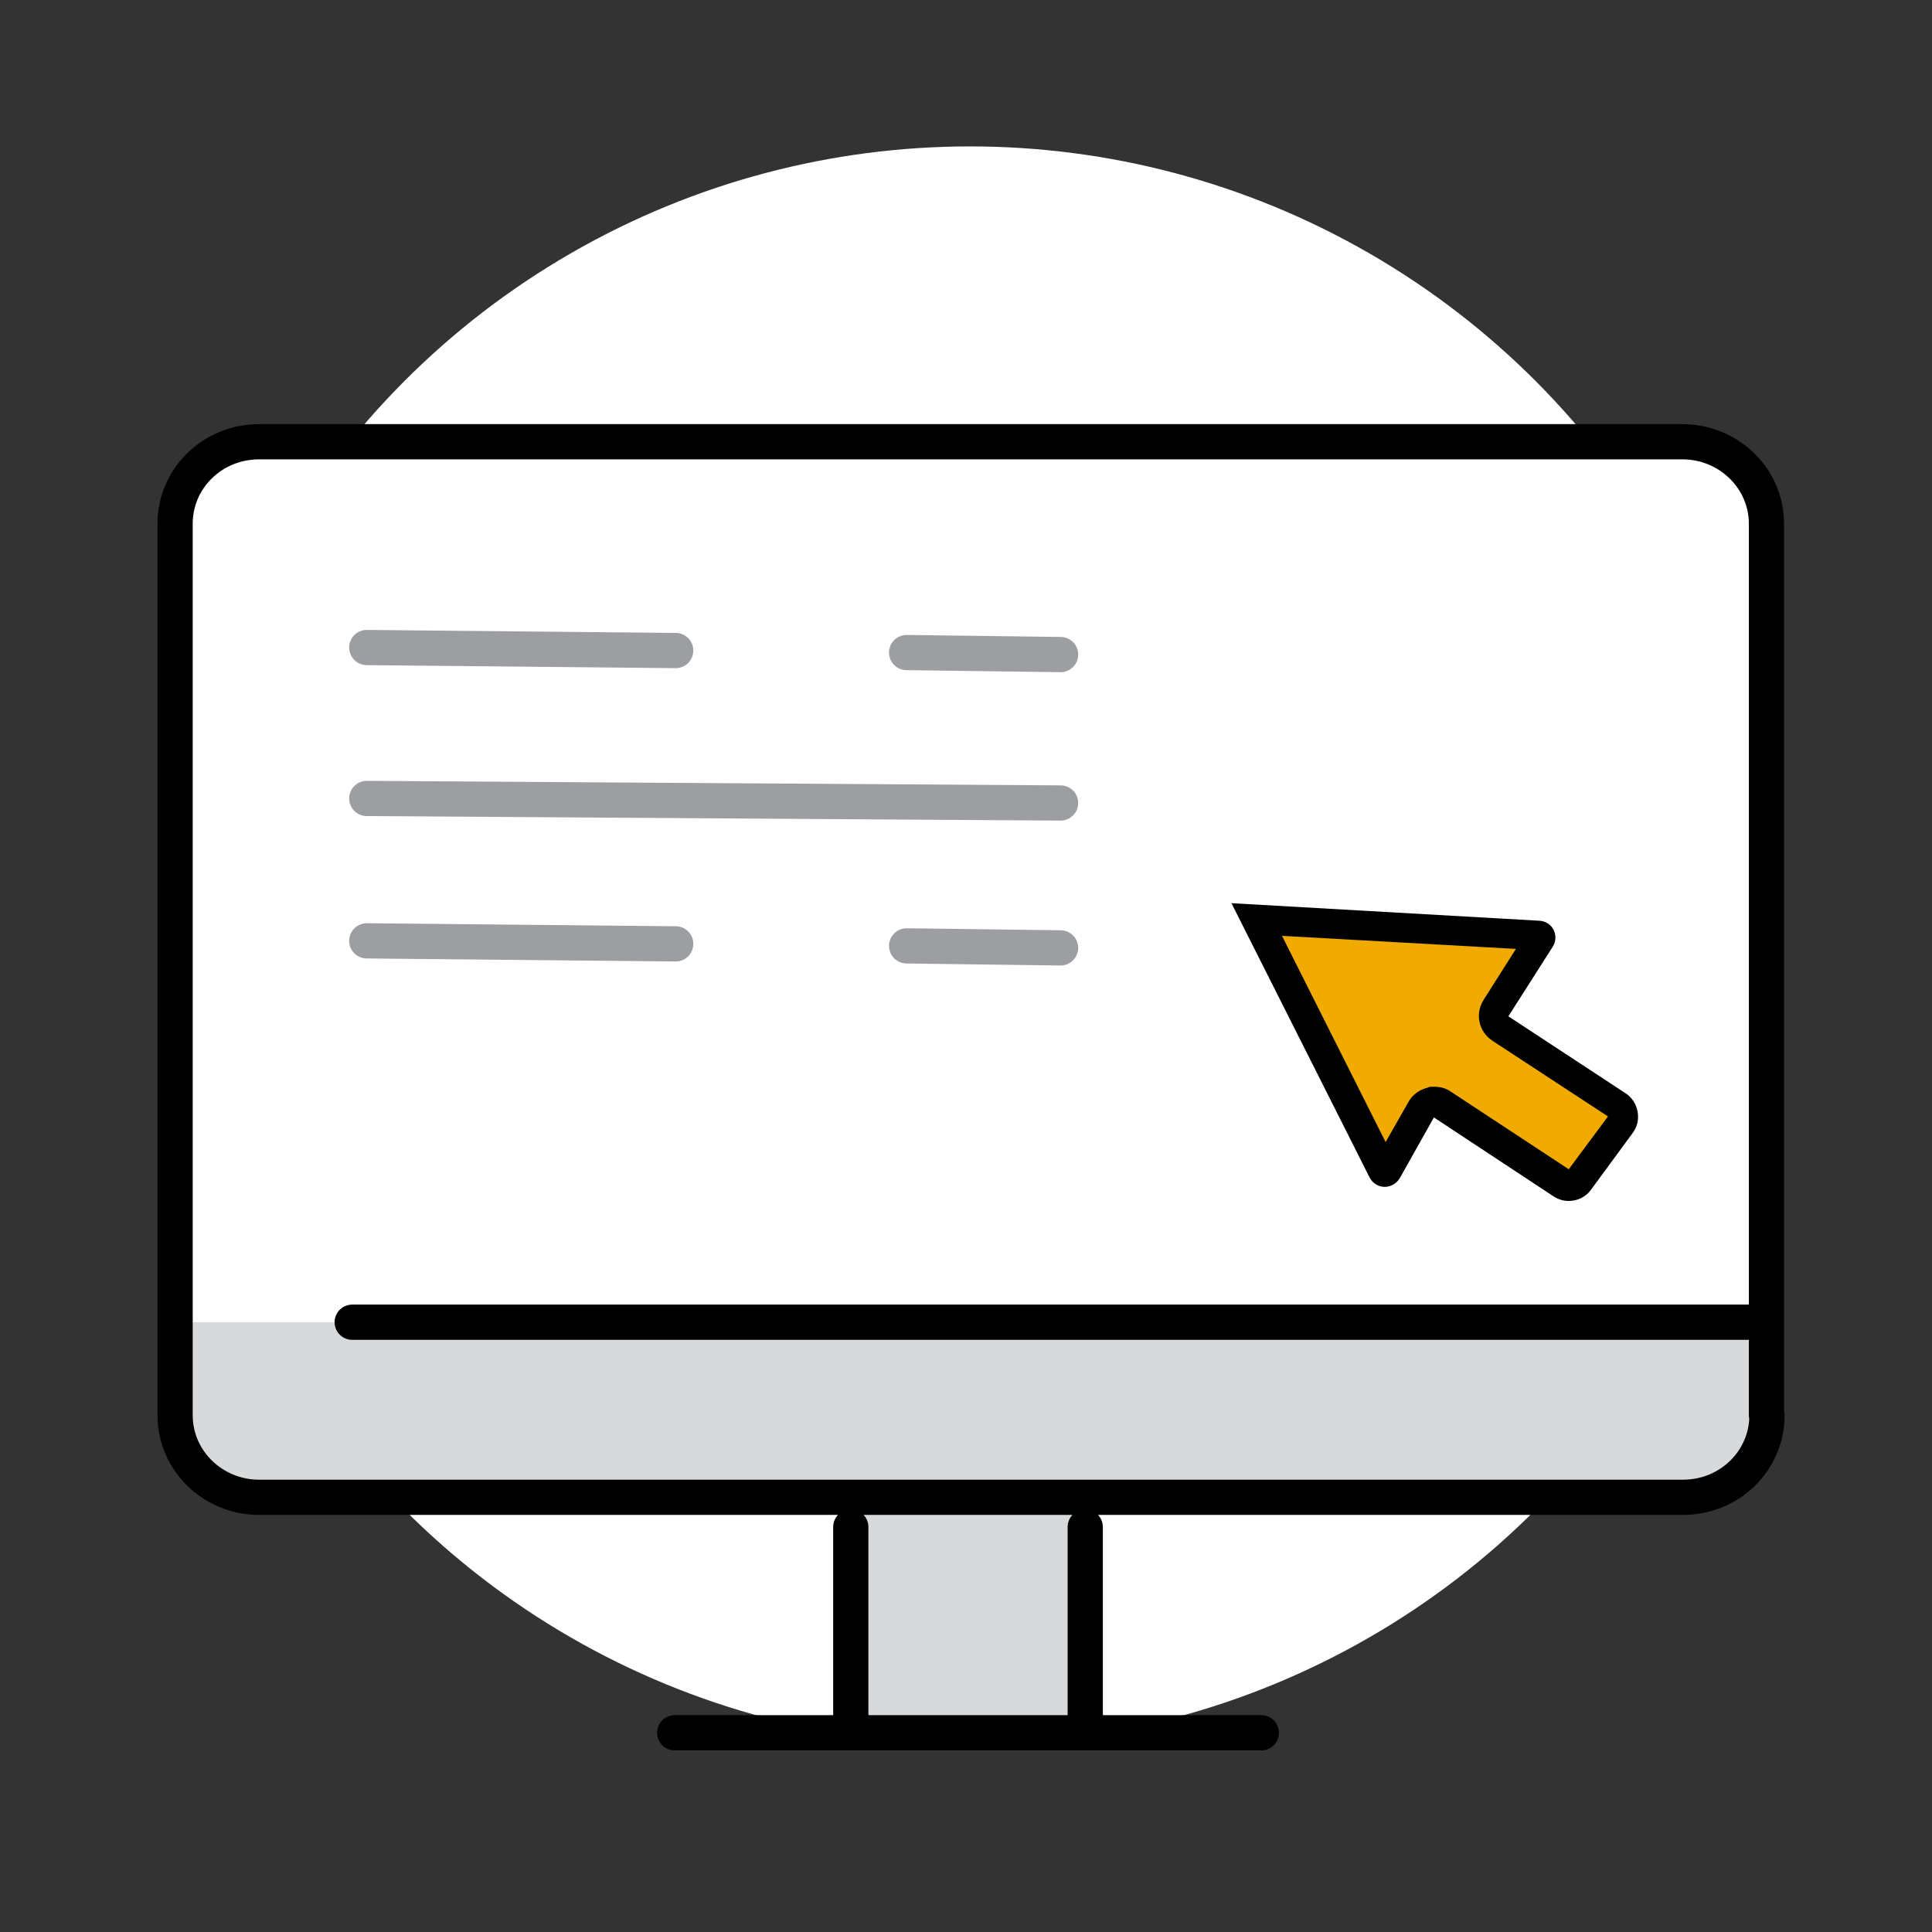
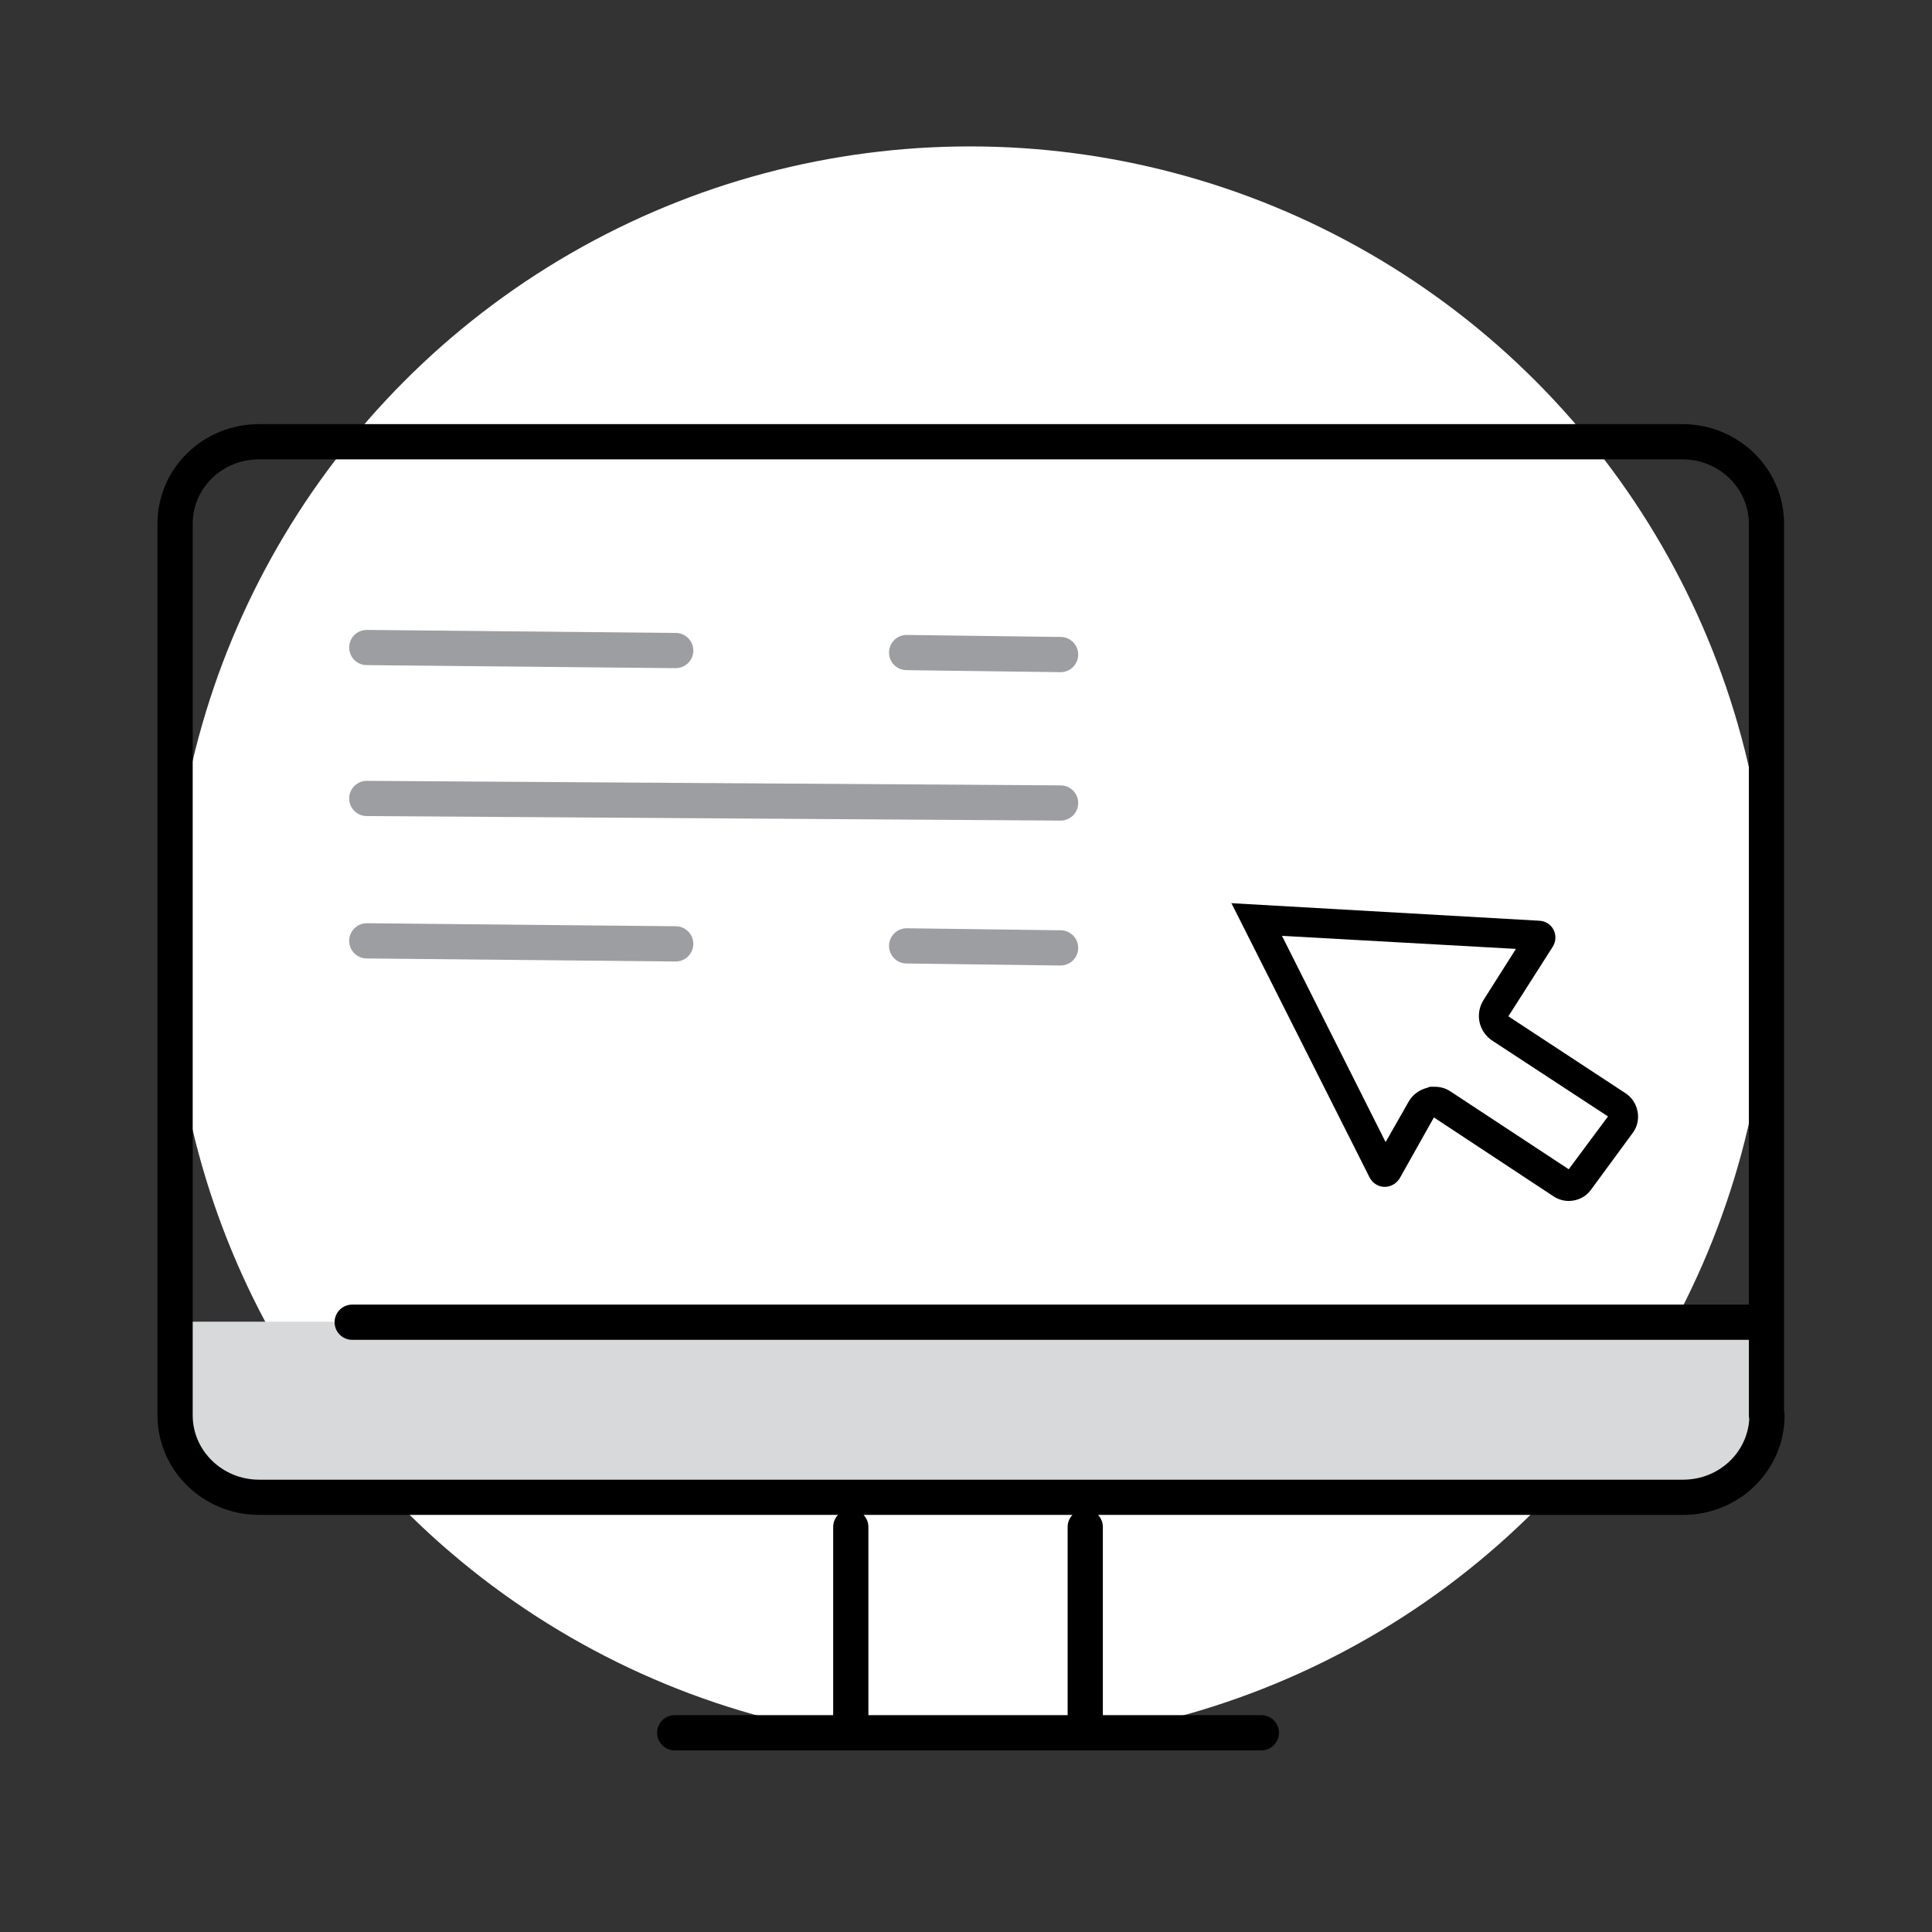
<svg xmlns="http://www.w3.org/2000/svg" viewBox="0 0 384 384">
  <rect x="0" y="0" width="384" height="384" fill="#333333" stroke="none" />
  <defs>
    <style>.cls-1{fill:#fff}.cls-3,.cls-4{fill:none}.cls-5{fill:#d7d9da}.cls-3,.cls-4{stroke:#9c9ea2;stroke-linecap:round;stroke-linejoin:round;stroke-width:7px}.cls-4{stroke:#000}.cls-7{fill:#f0aa00}</style>
  </defs>
  <g id="Ebene_1">
-     <path style="fill:none" d="M.4 0h384v384H.4z" />
    <circle class="cls-1" cx="192.8" cy="187.9" r="158.8" />
    <path class="cls-5" d="M350.7 279.3c0 9.2-7.4 16.7-16.7 16.7H51.2c-9.2 0-16.7-7.4-16.7-16.7v-16.6h316.3v16.6h-.1Z" />
-     <path class="cls-1" d="M350.7 262.8H34.5V104.6c0-9.2 7.4-16.7 16.7-16.7h283.1c9.2 0 16.7 7.4 16.7 16.7l-.3 158.2Z" />
-     <path class="cls-5" d="M169.1 297.7h46.7v46.7h-46.7z" />
    <path class="cls-4" d="M351.2 281.3c0 9-7.4 16.3-16.7 16.3h-283c-9.2 0-16.7-7.3-16.7-16.3V104.1c0-9 7.4-16.3 16.7-16.3h282.9c9.2 0 16.7 7.3 16.7 16.3v177.2h.1ZM349.9 262.8H70M250.7 344.4H134.1M215.7 303.5v40.9M169.1 344.4v-40.9" />
    <path class="cls-3" d="m210.8 159.6-137.9-.9M210.8 188.4l-30.6-.4M134.3 187.6l-61.4-.6" />
-     <path class="cls-7" d="M311.8 235.6c-.5 0-1-.1-1.4-.4l-23.8-15.7c-.5-.3-1.1-.5-1.6-.5h-.7c-.8.2-1.5.7-1.9 1.4l-6.8 12.1s-.1.2-.4.2-.3-.2-.4-.2l-25.1-50 56.2 3.2s.2 0 .3.2 0 .4 0 .4l-8.8 13.8c-.9 1.4-.5 3.2.9 4.1l23.3 15.3c.6.4 1 1 1.1 1.7s0 1.4-.5 1.9l-8.3 11.3c-.5.7-1.2 1-2 1v.2Z" />
    <path d="m254.7 186 46.6 2.6-6.4 10.1c-1.8 2.8-1 6.4 1.8 8.2l22.9 15-7.8 10.5-23.4-15.4c-1-.7-2.1-1-3.3-1s-.9 0-1.4.2c-1.6.4-3 1.4-3.8 2.9l-4.5 7.9-20.6-41m-10.1-6.6 27.5 54.6c.6 1.2 1.8 1.9 3 1.9s2.3-.6 3-1.7l6.8-12.1 23.8 15.7c.9.6 2 .9 3 .9 1.7 0 3.4-.8 4.4-2.2l8.3-11.3c1.9-2.5 1.2-6.2-1.4-7.9L299.8 202l8.8-13.8c1.4-2.2 0-5.1-2.7-5.2l-61.4-3.5h.2Z" />
    <path class="cls-3" d="m210.8 130.1-30.6-.4M134.3 129.3l-61.4-.6" />
  </g>
</svg>